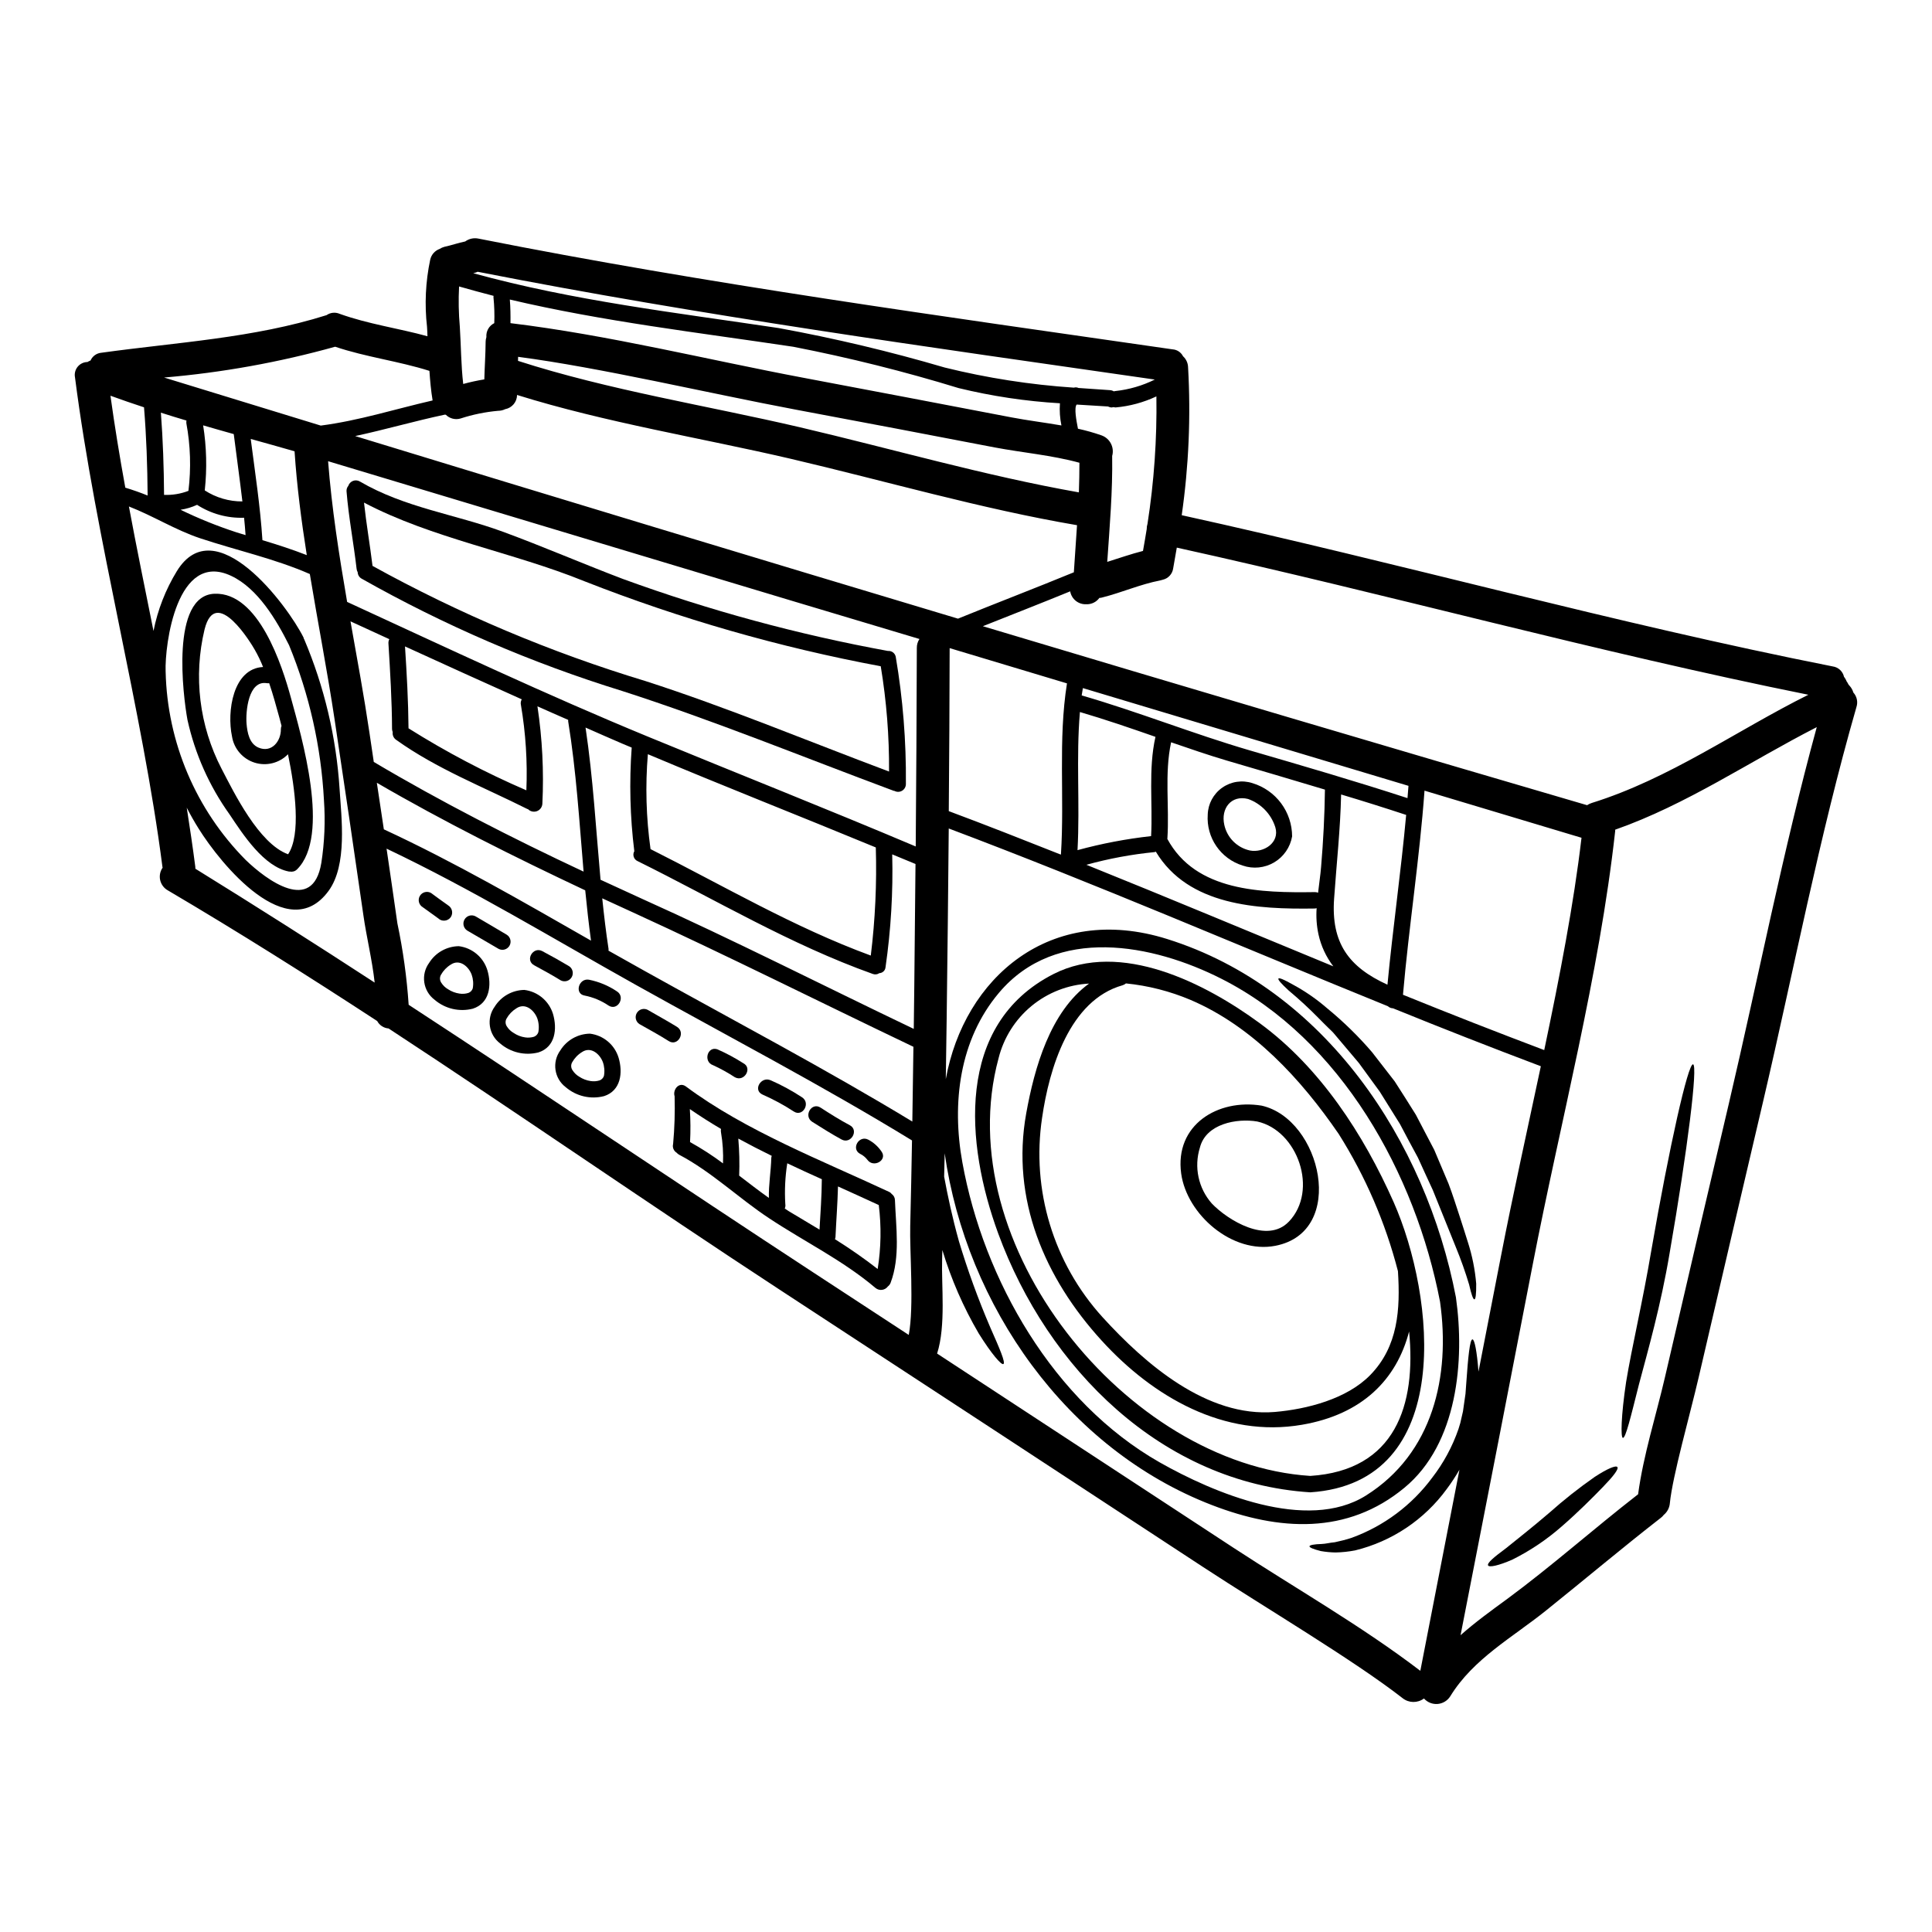
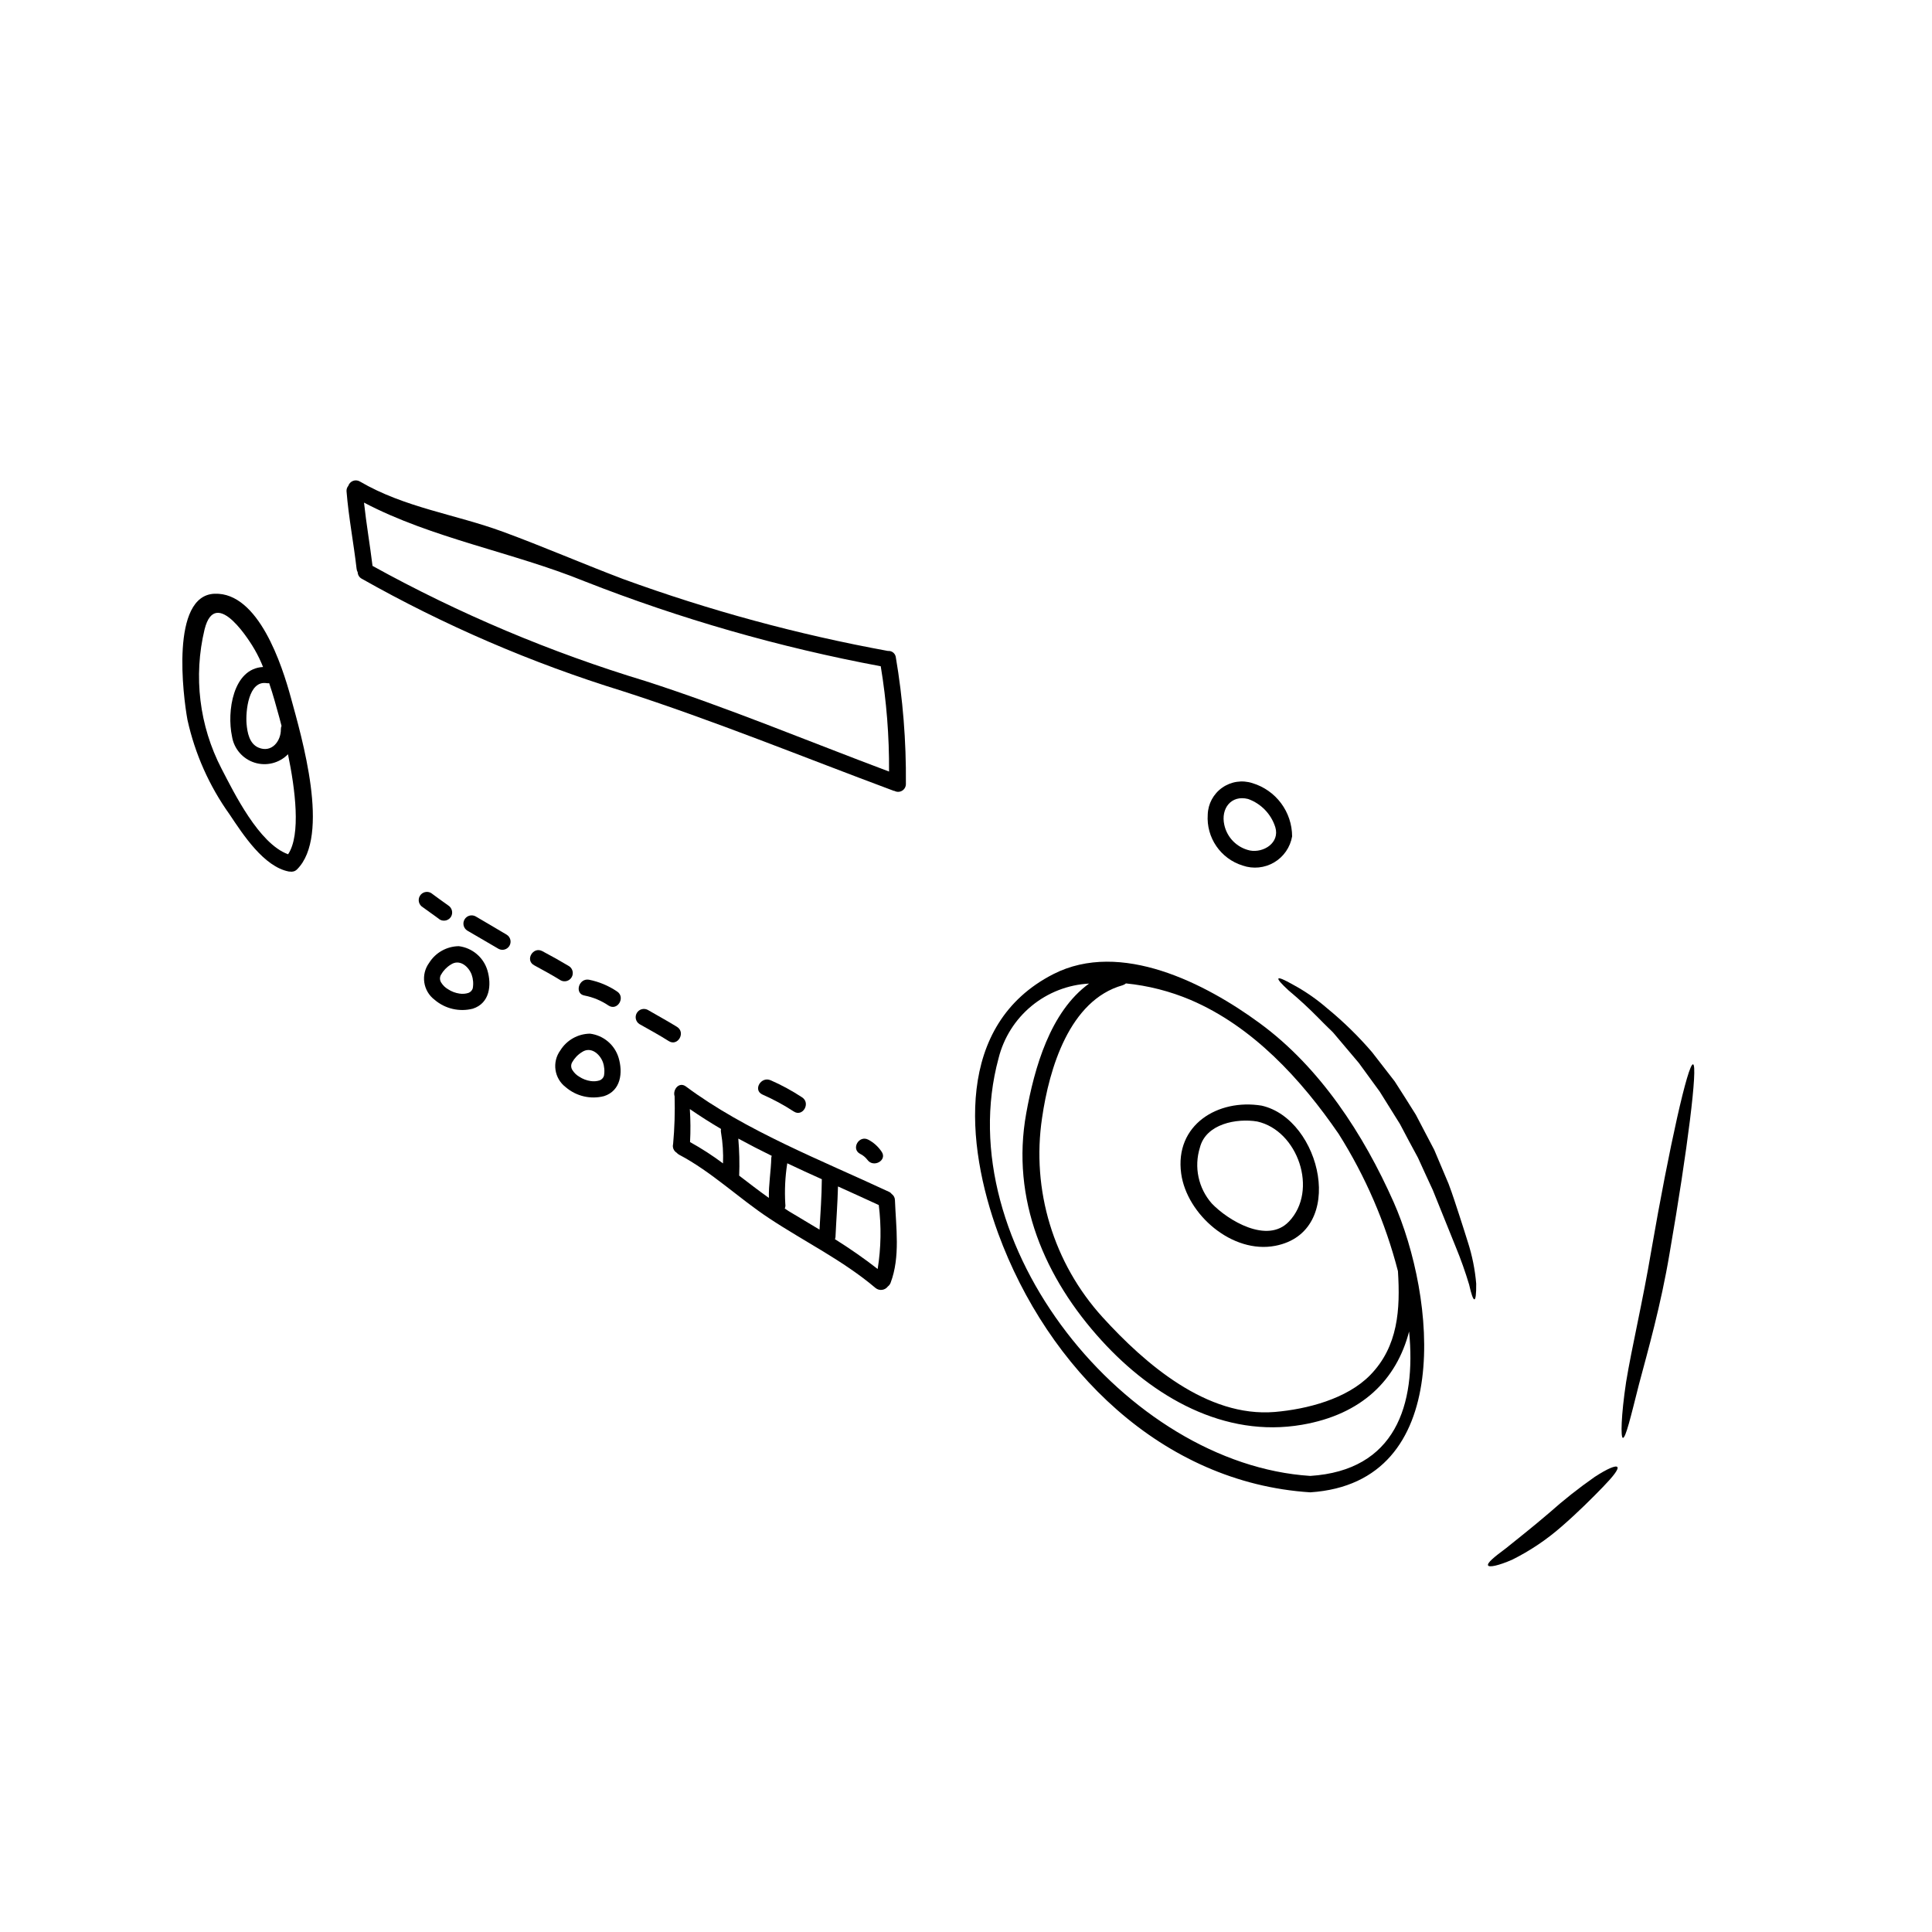
<svg xmlns="http://www.w3.org/2000/svg" fill="#000000" width="800px" height="800px" version="1.1" viewBox="144 144 512 512">
  <g>
-     <path d="m635.17 327.54c0.934 1.039 1.242 2.5 0.809 3.828-9.879 34.301-16.602 69.82-24.742 104.56-5.734 24.402-11.43 48.797-17.094 73.184-2.285 9.84-6.922 26.109-7.621 33.316h0.004c-0.117 1.191-0.699 2.285-1.621 3.043-0.215 0.289-0.469 0.543-0.754 0.758-10.316 8.027-20.309 16.457-30.539 24.656-8.836 7.086-19.18 12.719-25.262 22.629v-0.004c-0.727 1.176-1.965 1.934-3.34 2.055s-2.723-0.418-3.641-1.449c-1.688 1.258-4.004 1.227-5.652-0.074-13.062-10.172-36.449-23.988-52.844-34.738-37.492-24.598-74.992-49.16-112.5-73.688-34.535-22.602-68.695-46.328-103.4-69.07l-0.004 0.004c-1.273-0.102-2.41-0.844-3.012-1.969-18.277-11.938-36.734-23.586-55.496-34.637h-0.004c-1.02-0.578-1.746-1.559-2.008-2.699-0.258-1.141-0.023-2.34 0.645-3.301 0-0.086-0.055-0.172-0.055-0.293-5.316-41.352-17.629-86.555-23.16-129.63-0.199-0.996 0.055-2.027 0.691-2.816 0.637-0.793 1.594-1.258 2.609-1.27 0.254-0.16 0.527-0.293 0.812-0.395 0.508-1.156 1.605-1.945 2.867-2.059 20.02-2.781 40.301-3.852 59.684-9.965 1.02-0.711 2.336-0.844 3.477-0.348 7.562 2.723 15.555 3.82 23.262 5.938-0.027-0.844-0.055-1.68-0.113-2.492v0.004c-0.676-5.938-0.395-11.945 0.84-17.793 0.289-1.328 1.242-2.41 2.523-2.867 0.383-0.246 0.801-0.434 1.242-0.551 1.855-0.395 3.652-1.043 5.512-1.418 1.008-0.738 2.281-1.012 3.508-0.758 60.695 12.051 122.73 20.516 183.97 29.352 1.176 0.082 2.223 0.777 2.754 1.828 0.82 0.742 1.301 1.789 1.336 2.894 0.746 13.102 0.18 26.242-1.684 39.227 57.629 12.664 114.64 28.625 172.5 40.07 1.484 0.195 2.688 1.297 3.012 2.754 0.324 0.41 0.578 0.871 0.75 1.363-0.172-0.438 0.352 0.492 0.465 0.723 0.031 0.055 0.117 0.113 0.23 0.262h0.004c0.484 0.523 0.84 1.156 1.035 1.84zm-9.707 9.156c-17.848 9.129-34.449 20.516-53.422 27.18-0.016 0.121-0.016 0.25 0 0.371-4.258 38.387-14.516 76.922-21.844 114.82-6.348 32.77-12.723 65.531-19.133 98.277 3.852-3.418 8.055-6.461 12.254-9.527 11.906-8.781 23.008-18.66 34.68-27.73 0.027-0.027 0.086-0.055 0.117-0.086 1.391-10.398 4.777-20.914 7.125-31.059 5.59-24.16 11.234-48.324 16.926-72.488 7.769-33.117 14.312-66.898 23.297-99.754zm-59.652 20.105c20.656-6.43 38.246-19.121 57.422-28.684-56.121-11.301-111.46-26.656-167.37-38.992l-0.957 5.477c-0.195 1.496-1.309 2.711-2.781 3.039-0.211 0.074-0.422 0.133-0.641 0.176-5.269 1.012-10.199 3.215-15.383 4.519h0.004c-0.246 0.078-0.5 0.121-0.758 0.117-0.805 1.105-2.109 1.738-3.477 1.676-2.078 0.102-3.906-1.363-4.258-3.418-7.68 3.148-15.441 6.172-23.148 9.242 53.336 15.992 106.71 31.801 160.13 47.43 0.375-0.25 0.785-0.445 1.219-0.582zm-2.691 9.215-2.031-0.605c-13.184-3.938-26.371-7.938-39.578-11.879-1.305 17.992-4.141 36.043-5.707 54.09 12.43 5.043 24.91 9.93 37.434 14.66 4.113-19.531 7.848-38.852 9.879-56.266zm-21.324 110.76c3.102-16.023 6.922-33.145 10.543-50.211-13.121-4.953-26.176-10.066-39.168-15.352-0.508-0.008-0.992-0.203-1.363-0.551-38.797-15.742-77.242-32.363-116.38-47.105-0.148 16.832-0.332 33.652-0.551 50.469-0.059 5.332-0.145 10.664-0.23 15.965 4.84-26.859 27.699-46.84 58.648-37.145 41.723 13.066 68.578 53.488 76.543 94.973 2.363 16.688 0.465 38.793-13.645 50.445-15.152 12.543-33.199 11.469-50.992 4.606-38.535-14.836-65.102-52.875-70.848-93.23-0.059 2.055-0.117 4.113-0.145 6.172 0.926 5.039 2.172 10.863 3.883 17.004l-0.008-0.004c2.336 7.777 5.113 15.422 8.316 22.887 2.551 5.766 4.141 9.445 3.504 9.793-0.547 0.293-3.148-2.691-6.547-8.141-4.066-6.953-7.297-14.363-9.621-22.078-0.027 0.75-0.027 1.535-0.059 2.289-0.23 7.125 1.043 17.711-1.332 25.148 26.191 17.148 52.379 34.309 78.57 51.484 16.371 10.719 33.902 20.688 49.488 32.594 3.473-17.758 6.93-35.527 10.371-53.309h0.004c-1.02 1.77-2.141 3.481-3.363 5.117-5.922 8.129-14.535 13.898-24.309 16.281-1.699 0.324-3.426 0.508-5.156 0.547-1.312-0.023-2.617-0.148-3.91-0.371-1.969-0.492-3.07-0.957-3.012-1.273 0.059-0.32 1.18-0.551 3.242-0.609 1.016-0.027 2.144-0.348 3.481-0.461 1.332-0.293 2.867-0.637 4.488-1.18v-0.004c8.504-3.102 15.91-8.633 21.297-15.906 3.016-3.894 5.375-8.262 6.981-12.922 0.352-1.027 0.633-2.082 0.84-3.148 0.117-0.523 0.262-1.074 0.348-1.508 0.059-0.551 0.145-1.07 0.23-1.621 0.145-1.051 0.289-2.062 0.438-3.043 0.055-0.957 0.145-1.855 0.199-2.723 0.492-7.086 0.957-11.707 1.652-11.707 0.551 0.031 1.18 3.148 1.594 8.551 2.008-10.246 4-20.484 5.977-30.723zm-35.816 63.562c17.789-11.152 22.434-31.664 19.645-51.363-6.488-33.785-26.16-69.508-57.926-85.586-18.164-9.215-43.805-14.258-58.957 3.707-10.516 12.457-12.543 29.262-9.707 44.938 5.621 31.145 24.164 63.508 52.293 79.508 14.152 8.02 38.98 18.621 54.656 8.797zm11.02-184.81c0.086-1.102 0.172-2.203 0.262-3.273l-86.285-25.902c-0.117 0.637-0.23 1.273-0.32 1.941 14.957 4.328 29.52 10.172 44.527 14.562 13.965 4.066 28.016 8.152 41.84 12.664zm-5.309 49.426c1.422-14.977 3.594-30.016 4.957-44.992-5.707-1.883-11.453-3.691-17.238-5.418-0.199 9.242-1.215 18.344-1.855 27.582-0.84 11.762 3.879 18.164 14.137 22.828zm-17.586-31.23c0.578-6.836 0.93-13.645 1.016-20.469-8.605-2.606-17.238-5.117-25.844-7.648-5.016-1.48-9.965-3.188-14.922-4.894-1.793 8.371-0.434 17.008-0.984 25.492 0 0.031-0.031 0.059-0.031 0.086 7.566 14.027 24.984 14.328 39.156 14.129 0.277-0.004 0.555 0.055 0.809 0.172 0.25-2.344 0.625-4.637 0.801-6.867zm3.246 26.371c-1.918-2.496-3.262-5.387-3.938-8.465-0.496-2.281-0.66-4.621-0.492-6.949-0.141 0.043-0.285 0.07-0.43 0.086-15.328 0.23-33.551-0.723-42.188-15.066-0.113 0.027-0.199 0.086-0.316 0.113-6.109 0.602-12.16 1.727-18.082 3.363 21.871 8.805 43.629 17.93 65.445 26.914zm-49.254-117.26c1.742-11.176 2.531-22.477 2.359-33.785-3.41 1.605-7.078 2.598-10.836 2.93-0.184-0.012-0.367-0.043-0.551-0.086-0.141 0.043-0.285 0.074-0.434 0.086-0.352-0.004-0.699-0.094-1.016-0.258l-8.301-0.508c-0.691 0.898-0.086 4.172 0.352 6.402 2.117 0.461 4.207 1.051 6.254 1.766 2.223 0.797 3.453 3.176 2.812 5.449 0.145 9.387-0.664 18.715-1.305 28.07 3.148-0.984 6.297-2.086 9.473-2.898 0.352-1.941 0.668-3.852 0.988-5.793-0.004-0.465 0.062-0.93 0.203-1.375zm0.957 82.746c0.465-8.781-0.789-17.645 1.156-26.309-6.633-2.316-13.297-4.606-20.02-6.578-1.043 12.137 0.027 24.402-0.637 36.605 6.391-1.746 12.91-2.988 19.5-3.719zm-9.445-117.95h-0.004c3.629-0.391 7.16-1.422 10.43-3.043-59.77-8.605-120.23-16.926-179.45-28.566-0.285 0.141-0.586 0.246-0.898 0.316-0.086 0-0.203 0.059-0.293 0.059 26.539 7.328 53.746 10.457 80.953 14.543h0.004c14.84 2.715 29.531 6.207 44.008 10.461 11.227 2.777 22.676 4.559 34.215 5.332 0.41-0.121 0.852-0.094 1.242 0.086 2.781 0.199 5.535 0.395 8.344 0.578 0.359 0.023 0.711 0.133 1.016 0.32 0.141-0.047 0.289-0.078 0.434-0.086zm-9.695 26.855c0.09-2.637 0.145-5.242 0.145-7.852-7.242-1.996-15.27-2.691-22.434-4.055-17.582-3.387-35.168-6.731-52.762-10.023-23.223-4.371-51.715-11.125-73.559-13.992 0 0.348-0.027 0.723-0.027 1.07 24.078 7.766 50.094 11.852 74.664 17.586 24.477 5.734 49.129 12.879 73.973 17.266zm-1.332 21.18c0.262-4.172 0.551-8.312 0.84-12.484-25.438-4.328-50.699-11.707-75.82-17.586-23.871-5.566-49.078-9.594-72.574-16.926h-0.004c-0.008 1.848-1.332 3.426-3.148 3.766-0.586 0.285-1.23 0.434-1.883 0.434-3.371 0.301-6.691 0.98-9.91 2.027-1.391 0.426-2.906 0.047-3.934-0.984-0.086 0-0.172-0.027-0.266-0.027-7.965 1.68-15.789 3.969-23.754 5.676 53.191 16.27 106.44 32.398 159.75 48.387 10.176-4.144 20.492-8.082 30.691-12.281zm-1.82 29.438c-10.363-3.129-20.727-6.242-31.094-9.344-0.027 14.398-0.105 28.797-0.23 43.199 9.938 3.707 19.785 7.594 29.637 11.5 0.031 0 0.059-0.027 0.086-0.027 0.977-15.172-0.789-30.32 1.602-45.328zm-1.477-68.348 0.004-0.004c-0.402-1.93-0.535-3.91-0.395-5.879-9.055-0.531-18.043-1.879-26.855-4.027-14.402-4.414-29.023-8.066-43.809-10.949-25.148-3.766-50.383-6.691-75.121-12.516 0.172 2.086 0.199 4.172 0.172 6.258 26.043 3.148 52.094 9.676 77.82 14.512 18.336 3.481 36.648 6.926 54.961 10.461 4.223 0.812 8.77 1.363 13.234 2.141zm-37.625 56.582c-11.297-3.387-22.586-6.766-33.871-10.141-40.965-12.312-81.914-24.637-122.84-36.973 0.957 12.402 2.902 24.859 5.043 37.289 26.508 12.203 52.703 24.57 79.762 35.723 23.617 9.734 47.371 19.121 70.922 29.086 0.148-17.559 0.242-35.098 0.293-52.613v0.004c-0.016-0.844 0.227-1.672 0.695-2.375zm-1.363 91.844c0.117-10.75 0.203-21.469 0.32-32.215-2.055-0.871-4.113-1.707-6.172-2.551v-0.004c0.254 10.004-0.34 20.012-1.77 29.914-0.074 0.867-0.781 1.539-1.648 1.574-0.512 0.352-1.16 0.426-1.738 0.203-21.844-7.793-41.664-19.68-62.348-29.914-0.477-0.215-0.836-0.621-0.996-1.121-0.16-0.496-0.105-1.035 0.152-1.488-1.129-9.109-1.359-18.312-0.691-27.465-0.844-0.348-1.68-0.691-2.496-1.043-3.269-1.391-6.488-2.836-9.734-4.258 2 13.383 2.754 26.887 3.973 40.328 3.648 1.68 7.301 3.363 10.922 5.016 24.363 10.949 48.02 23.004 72.086 34.508 0.027-3.867 0.086-7.66 0.141-11.484zm-0.52 36.043c0.113-6.606 0.207-13.211 0.289-19.816-24.742-11.809-49.199-24.105-74.199-35.551-2.723-1.242-5.477-2.519-8.266-3.793 0.465 4.492 0.988 8.98 1.68 13.473 0 0.145-0.027 0.262-0.027 0.395 3.129 1.77 6.277 3.535 9.445 5.301 23.707 13.223 47.871 25.914 71.078 39.988zm-0.551 27.438c0.203-7.477 0.32-14.957 0.465-22.434-23.844-14.598-48.805-27.605-73.188-41.227-21.844-12.203-43.43-25.352-66.059-36.102 0.957 6.609 1.945 13.215 2.871 19.816 1.5 7.106 2.496 14.309 2.984 21.559 35.93 23.465 71.477 47.543 107.34 71.008 8.398 5.473 16.793 10.969 25.191 16.484 1.434-7.469 0.207-22.156 0.391-29.105zm-10.457-71.43c1.168-9.504 1.613-19.082 1.328-28.652-20.105-8.312-40.355-16.25-60.406-24.711-0.695 8.363-0.461 16.777 0.699 25.09v0.059c19.352 9.715 38.008 20.738 58.379 28.215zm-74.145-3.957c-0.605-4.434-1.098-8.895-1.535-13.328-18.656-8.781-37.547-18.223-55.223-28.508 0.609 4.113 1.246 8.227 1.855 12.34 18.805 8.719 36.852 19.18 54.902 29.496zm-1.969-18.281c-1.129-13.301-1.941-26.656-4.086-39.863l0.004-0.004c-0.016-0.117-0.016-0.234 0-0.352-2.695-1.18-5.418-2.363-8.145-3.594 1.289 8.543 1.727 17.191 1.305 25.816-0.047 0.879-0.605 1.648-1.426 1.961-0.824 0.312-1.75 0.113-2.371-0.512-0.07-0.012-0.137-0.031-0.199-0.059-11.734-5.879-24.051-10.66-34.766-18.336h-0.004c-0.664-0.461-1.012-1.258-0.895-2.059-0.105-0.25-0.164-0.52-0.176-0.789-0.031-7.594-0.496-15.152-0.957-22.715-0.02-0.383 0.059-0.762 0.234-1.102-3.422-1.574-6.84-3.148-10.289-4.723 1.766 9.938 3.594 19.844 5.043 29.637 0.395 2.551 0.754 5.07 1.129 7.621 17.672 10.496 36.707 20.215 55.598 29.066zm-15.164-21.555c0.316-7.586-0.172-15.18-1.449-22.66-0.109-0.496-0.027-1.016 0.234-1.449-10.344-4.633-20.629-9.297-30.945-14.02 0.465 7.215 0.871 14.457 0.93 21.699 9.969 6.273 20.41 11.766 31.23 16.43zm-8.504-123.8c0.09-2.258 0.02-4.519-0.207-6.769-0.02-0.156-0.008-0.312 0.031-0.465-3.07-0.789-6.113-1.621-9.156-2.492h0.004c-0.184 3.566-0.117 7.137 0.199 10.695 0.32 5.039 0.32 10.113 0.898 15.148 1.84-0.504 3.707-0.91 5.594-1.215 0.086-3.301 0.32-6.606 0.348-9.938l-0.004-0.004c0.008-0.43 0.074-0.859 0.207-1.27-0.133-1.543 0.695-3.008 2.086-3.691zm-16.344 20.469c-0.434-2.609-0.664-5.215-0.84-7.824-8.23-2.606-16.836-3.648-24.973-6.398v-0.004c-14.824 4.137-30.008 6.871-45.344 8.168 13.852 4.246 27.691 8.492 41.52 12.734 10.082-1.301 19.758-4.394 29.637-6.66zm-15.352 154.29c-0.664-6.027-2.199-12.254-2.984-17.816-2.492-17.305-5.031-34.574-7.621-51.809-1.914-12.75-4.434-25.668-6.578-38.648-9.328-4.086-19.527-6.297-29.145-9.504-6.547-2.199-12.43-5.934-18.801-8.398 2.027 10.895 4.285 21.902 6.519 33h-0.004c1.109-5.617 3.211-10.996 6.199-15.879 10.145-16.484 29.234 8.953 33.551 17.586 0.043 0.102 0.07 0.211 0.086 0.32 0.047 0.062 0.086 0.133 0.117 0.203 5.316 12.562 8.48 25.934 9.355 39.547 0.492 7.738 2.117 20.25-2.926 27.117-10.777 14.688-28.566-7.129-34.422-16.531-1.129-1.793-2.172-3.648-3.148-5.535 0.812 5.215 1.594 10.43 2.258 15.586l0.004 0.004c0.023 0.191 0.031 0.387 0.027 0.582 15.934 9.855 31.77 19.914 47.508 30.172zm-14.137-31.691v-0.004c0.852-5.512 1.086-11.098 0.695-16.66-0.75-14.109-3.871-27.988-9.242-41.055-3.332-6.664-8.266-15.039-15.328-18.371-14.43-6.809-17.645 18.25-17.387 25.352l0.004 0.004c0.418 18.738 8.008 36.605 21.203 49.914 5.512 5.336 17.793 14.461 20.051 0.816zm-3.852-81.59c-1.449-9.184-2.637-18.367-3.242-27.52-3.852-1.102-7.738-2.203-11.617-3.273 1.156 8.922 2.519 17.816 3.102 26.828 3.957 1.18 7.898 2.457 11.75 3.961zm-16.223-5.301c-0.113-1.535-0.23-3.07-0.395-4.606l-0.004-0.004c-4.402 0.16-8.75-1.035-12.457-3.422-1.387 0.641-2.859 1.082-4.371 1.309 4.773 2.32 9.707 4.316 14.754 5.961 0.812 0.266 1.652 0.496 2.465 0.758zm-10.809-11.848-0.004-0.004c2.969 1.922 6.434 2.938 9.969 2.922-0.695-5.938-1.539-11.906-2.289-17.848-2.723-0.75-5.414-1.535-8.113-2.316 0.91 5.703 1.055 11.5 0.43 17.242zm-4.328 0.113-0.004-0.004c0.727-5.961 0.543-12-0.551-17.906-0.023-0.242-0.012-0.484 0.027-0.723-2.258-0.664-4.519-1.359-6.777-2.086 0.551 7.273 0.789 14.516 0.84 21.789h-0.004c2.211 0.086 4.414-0.277 6.477-1.074zm-10.82 1.242c-0.059-7.824-0.32-15.617-0.957-23.379-2.984-0.988-5.969-2-8.895-3.074 1.102 7.996 2.438 16.137 3.938 24.367 2.012 0.605 3.984 1.301 5.914 2.086z" />
    <path d="m592.67 426.05c1.332 0.23-1.449 22.629-6.203 50.035-2.312 13.852-5.82 26.105-8.113 34.738-2.227 8.805-3.543 14.371-4.285 14.227-0.578-0.113-0.492-5.766 0.871-14.836 1.508-9.184 4.406-21.32 6.691-34.914 4.746-27.406 9.703-49.453 11.039-49.25z" />
    <path d="m572.62 532.79c0.395 0.551-1.129 2.492-3.824 5.273s-6.488 6.606-11.02 10.543h-0.004c-3.945 3.453-8.316 6.383-13.008 8.723-3.652 1.594-6.086 2.086-6.402 1.535-0.348-0.637 1.594-2.231 4.723-4.551 2.926-2.363 7.043-5.59 11.5-9.414 3.816-3.398 7.832-6.574 12.023-9.5 3.316-2.172 5.633-3.144 6.012-2.609z" />
    <path d="m535.21 484.2c0.027 2.723-0.145 4.144-0.492 4.144s-0.812-1.395-1.363-3.824l0.004-0.004c-1.027-3.434-2.227-6.812-3.594-10.125-1.734-4.285-3.793-9.355-6.055-15.008-1.273-2.723-2.578-5.59-3.938-8.578-1.574-2.887-3.168-5.871-4.781-8.949-1.824-2.926-3.621-5.793-5.356-8.578-1.914-2.637-3.766-5.184-5.535-7.59-1.945-2.289-3.766-4.465-5.512-6.523-0.434-0.492-0.84-1.012-1.273-1.504-0.438-0.492-0.898-0.871-1.332-1.309-0.871-0.867-1.711-1.68-2.492-2.492l0.004 0.004c-2.543-2.594-5.211-5.059-8-7.387-1.914-1.766-2.898-2.867-2.695-3.148 0.199-0.285 1.574 0.32 3.824 1.594 3.254 1.758 6.305 3.871 9.098 6.297 4.289 3.516 8.266 7.398 11.879 11.609 1.914 2.465 3.914 5.07 6 7.734 1.855 2.844 3.707 5.824 5.621 8.867 1.68 3.184 3.273 6.297 4.867 9.297 1.305 3.102 2.578 6.117 3.793 8.98 1.102 2.898 1.969 5.707 2.836 8.316 0.871 2.609 1.594 5.012 2.289 7.184h0.004c1.145 3.57 1.883 7.258 2.199 10.992z" />
    <path d="m513.31 462.53c11.02 24.859 16.531 74.43-22.078 76.953-39.359-2.523-69.59-32.887-82.688-68.578-8.719-23.789-11.469-55.426 14.602-68.754 17.879-9.125 40.418 2.523 54.672 12.988 16.023 11.727 27.555 29.516 35.492 47.391zm-22.078 72.605c22.543-1.453 28.102-18.719 26.195-38.273-3.332 12.805-12.488 21.992-28.395 24.715-20.57 3.543-39.461-7.359-53.078-22.309-15.094-16.531-24.105-37.465-19.992-60.223 2.172-12.051 6.344-26.914 16.656-34.391l0.004 0.004c-5.59 0.297-10.938 2.379-15.254 5.938-4.32 3.562-7.379 8.418-8.734 13.848-13.363 49.27 33.898 107.56 82.598 110.69zm15.879-26.715c7.445-7.621 7.996-17.473 7.359-27.551-3.316-12.859-8.617-25.129-15.703-36.359-9.938-14.488-22.77-28.48-39.258-35.523-5.457-2.309-11.227-3.781-17.121-4.371-0.262 0.223-0.566 0.391-0.898 0.492-14.082 3.969-19.441 22.078-21.324 35.113v-0.004c-2.879 19.145 3.016 38.562 16.043 52.879 11.215 12.312 27.641 26.594 45.629 25.09 8.531-0.727 19.102-3.449 25.273-9.766z" />
    <path d="m475.91 351.54c3.031 0.914 5.691 2.781 7.586 5.32 1.891 2.539 2.918 5.621 2.93 8.789-0.5 2.887-2.238 5.406-4.762 6.894-2.519 1.488-5.566 1.797-8.332 0.84-5.852-1.805-9.688-7.394-9.27-13.5 0.082-2.852 1.504-5.496 3.836-7.137 2.328-1.641 5.297-2.09 8.012-1.207zm-0.691 17.848c3.621 0.695 7.992-2.027 6.75-6.172l-0.004-0.004c-1.098-3.484-3.769-6.25-7.215-7.477-4.465-1.129-7.273 2.523-6.297 6.867 0.738 3.387 3.379 6.035 6.762 6.781z" />
    <path d="m478.32 437c15.852 3.543 22.715 33.457 3.68 37.145-11.414 2.231-23.465-8.266-24.973-19.121-1.777-12.949 9.754-19.898 21.293-18.023zm7.246 30.742c7.906-8.266 2.363-24.164-8.402-26.535-5.387-0.902-13.586 0.578-15.18 6.922-1.605 5.144-0.414 10.754 3.148 14.801 4.254 4.469 14.715 10.812 20.422 4.816z" />
    <path d="m384.07 351.71c0.027 0.738-0.348 1.438-0.977 1.824-0.629 0.391-1.418 0.41-2.066 0.059-0.059-0.027-0.117 0-0.203-0.027-23.902-8.895-47.656-18.629-71.938-26.449h-0.004c-24.027-7.426-47.188-17.41-69.078-29.785-0.605-0.348-0.988-0.984-1.012-1.68-0.16-0.289-0.262-0.605-0.293-0.93-0.789-6.863-2.113-13.645-2.664-20.512-0.039-0.523 0.125-1.043 0.465-1.449 0.195-0.605 0.656-1.094 1.254-1.32 0.598-0.227 1.266-0.168 1.816 0.16 11.906 6.953 25.121 8.637 37.867 13.301 10.719 3.938 21.18 8.488 31.883 12.543 22.82 8.32 46.301 14.699 70.199 19.066 0.977-0.09 1.863 0.574 2.059 1.535 1.895 11.121 2.793 22.387 2.691 33.664zm-4.465-3.242c0.066-9.348-0.672-18.684-2.199-27.902-26.844-5.012-53.148-12.559-78.562-22.543-18.801-7.648-40.387-11.355-58.379-20.828 0.609 5.621 1.574 11.184 2.258 16.773 22.984 12.699 47.242 22.934 72.375 30.535 21.742 7.012 43.098 15.938 64.508 23.965z" />
    <path d="m381.17 462.04c0.266 7.188 1.453 15.066-1.156 21.93-0.148 0.379-0.402 0.711-0.723 0.957-0.375 0.5-0.934 0.828-1.555 0.902s-1.242-0.109-1.723-0.508c-8.66-7.328-18.715-12.203-28.129-18.43-8.172-5.387-15.242-12.312-23.93-16.891h-0.004c-0.242-0.133-0.457-0.309-0.637-0.523-0.789-0.48-1.164-1.422-0.93-2.312 0.383-4.199 0.512-8.418 0.395-12.637-0.551-1.766 1.18-3.938 2.988-2.606 15.789 11.762 35.984 19.586 53.77 27.898 0.301 0.121 0.562 0.324 0.754 0.586 0.539 0.371 0.867 0.977 0.879 1.633zm-4.578 18.258c0.898-5.606 0.996-11.312 0.293-16.949-3.543-1.648-7.156-3.269-10.809-4.926-0.113 4.492-0.461 8.922-0.664 13.414v0.004c-0.02 0.188-0.066 0.375-0.148 0.551 3.914 2.453 7.68 5.062 11.328 7.906zm-14.805-23.699c0-0.027 0.027-0.055 0.027-0.086-3.07-1.363-6.113-2.777-9.184-4.231h0.004c-0.562 3.574-0.738 7.195-0.52 10.809 0.074 0.398 0.023 0.809-0.145 1.18 0.348 0.23 0.664 0.465 1.043 0.695 2.723 1.648 5.449 3.269 8.168 4.894 0.246-4.402 0.582-8.848 0.609-13.27zm-13.383-5.793h0.004c0.012-0.168 0.051-0.336 0.117-0.492-3.016-1.477-5.938-2.984-8.867-4.578 0.281 3.266 0.359 6.547 0.23 9.82 2.609 2 5.188 4 7.871 5.902-0.082-3.562 0.559-7.066 0.645-10.66zm-12.805 1.508h0.004c0.113-2.734-0.062-5.473-0.523-8.172-0.07-0.316-0.07-0.641 0-0.957-2.836-1.68-5.59-3.418-8.266-5.269 0.191 2.91 0.211 5.832 0.055 8.746 3.035 1.68 5.953 3.566 8.73 5.644z" />
    <path d="m377.61 449.17c1.652 2.285-2.113 4.434-3.734 2.199-0.516-0.676-1.18-1.223-1.945-1.594-2.461-1.305-0.289-5.07 2.203-3.734h0.004c1.395 0.742 2.586 1.816 3.473 3.129z" />
-     <path d="m369.23 442.21c2.461 1.336 0.262 5.117-2.203 3.766-2.664-1.449-5.215-3.07-7.793-4.691-2.363-1.535-0.172-5.273 2.203-3.766 2.547 1.648 5.129 3.277 7.793 4.691z" />
    <path d="m356.55 434.8c2.363 1.535 0.172 5.301-2.172 3.766h-0.004c-2.652-1.73-5.441-3.242-8.344-4.516-2.551-1.18-0.352-4.894 2.199-3.766v-0.004c2.898 1.27 5.68 2.781 8.32 4.519z" />
-     <path d="m340.98 425.76c2.492 1.273 0.293 5.043-2.199 3.738v0.004c-1.855-1.219-3.805-2.293-5.824-3.219-2.637-0.898-1.508-5.117 1.156-4.203 2.383 1.051 4.676 2.281 6.867 3.68z" />
    <path d="m323.43 416.14c2.363 1.504 0.172 5.269-2.199 3.762-2.551-1.621-5.188-3.039-7.793-4.519-0.969-0.637-1.266-1.922-0.68-2.922 0.582-1.004 1.848-1.371 2.879-0.844 2.609 1.516 5.25 2.949 7.793 4.523z" />
    <path d="m307.93 424.29c1.18 3.938 0.637 8.75-3.852 10.199v-0.004c-3.562 0.918-7.348 0.035-10.141-2.359-3.062-2.312-3.707-6.656-1.445-9.762 1.688-2.719 4.648-4.391 7.852-4.434 3.562 0.438 6.535 2.926 7.586 6.359zm-3.879 4.84c0.227-1.23 0.129-2.5-0.293-3.68-0.84-2.199-3.215-4.199-5.535-2.633h0.004c-1.09 0.668-1.984 1.605-2.606 2.719-0.363 0.648-0.328 1.445 0.086 2.059 0.449 0.719 1.062 1.312 1.793 1.738 0.918 0.609 1.957 1.004 3.043 1.16 0.789 0.121 1.598 0.062 2.363-0.176 0.539-0.203 0.961-0.641 1.145-1.188z" />
    <path d="m307.5 406.73c2.363 1.508 0.172 5.273-2.203 3.766h-0.004c-1.922-1.309-4.09-2.215-6.371-2.664-2.754-0.465-1.574-4.664 1.156-4.199 2.656 0.531 5.176 1.582 7.422 3.098z" />
    <path d="m294.8 400.04c0.98 0.633 1.285 1.926 0.695 2.934s-1.867 1.375-2.898 0.832c-2.285-1.422-4.664-2.695-7.039-4-2.492-1.336-0.293-5.07 2.172-3.738 2.406 1.273 4.754 2.582 7.07 3.973z" />
-     <path d="m290.55 412.7c1.156 3.938 0.637 8.75-3.852 10.199h-0.004c-3.562 0.914-7.348 0.031-10.141-2.363-3.066-2.312-3.711-6.66-1.449-9.766 1.691-2.715 4.652-4.383 7.852-4.43 3.562 0.438 6.535 2.93 7.594 6.359zm-3.887 4.836v0.004c0.23-1.23 0.133-2.5-0.285-3.684-0.844-2.199-3.215-4.199-5.535-2.637-1.09 0.672-1.988 1.609-2.609 2.727-0.363 0.645-0.328 1.441 0.086 2.059 0.449 0.715 1.066 1.312 1.801 1.734 0.91 0.617 1.953 1.02 3.039 1.18 0.793 0.121 1.598 0.062 2.363-0.172 0.543-0.207 0.965-0.652 1.141-1.207z" />
    <path d="m278.32 391.73c0.969 0.625 1.277 1.906 0.695 2.902-0.578 1-1.844 1.367-2.867 0.836-2.777-1.652-5.562-3.215-8.344-4.867v-0.004c-0.98-0.633-1.285-1.926-0.695-2.934 0.586-1.008 1.863-1.375 2.898-0.832 2.75 1.637 5.562 3.231 8.312 4.898z" />
    <path d="m273.16 401.11c1.18 3.938 0.637 8.75-3.852 10.199-3.562 0.914-7.348 0.031-10.141-2.363-3.066-2.316-3.711-6.66-1.449-9.766 1.695-2.723 4.664-4.394 7.871-4.434 3.559 0.445 6.519 2.938 7.57 6.363zm-3.883 4.836h0.004c0.227-1.23 0.125-2.496-0.293-3.676-0.84-2.203-3.215-4.203-5.535-2.637-1.086 0.668-1.984 1.605-2.606 2.723-0.359 0.648-0.324 1.441 0.086 2.055 0.449 0.719 1.062 1.316 1.797 1.742 0.914 0.605 1.953 1 3.043 1.156 0.789 0.125 1.598 0.066 2.359-0.176 0.543-0.199 0.965-0.637 1.148-1.188z" />
    <path d="m262.76 383.93c1.02 0.621 1.367 1.938 0.785 2.981-0.613 1.031-1.938 1.379-2.981 0.789-1.477-1.129-3.043-2.172-4.519-3.273v-0.004c-1.039-0.605-1.391-1.941-0.785-2.981 0.609-1.043 1.945-1.391 2.984-0.785 1.473 1.129 3.008 2.172 4.516 3.273z" />
    <path d="m221.1 328.93c2.809 10.316 10.605 36.605 1.594 45.488-0.488 0.484-1.184 0.691-1.855 0.551h-0.262c-6.633-1.246-12.168-9.793-15.742-15.152-5.375-7.516-9.168-16.039-11.156-25.062-1.156-6.297-4.551-32.973 7.188-33.406 11.66-0.434 17.891 18.977 20.234 27.582zm-0.754 41.461c3.449-5.117 1.887-17.266-0.027-26.508-2.301 2.359-5.738 3.219-8.875 2.219-3.141-1-5.449-3.688-5.961-6.941-1.391-6.551 0.23-17.992 8.23-18.398-0.621-1.578-1.359-3.106-2.203-4.578-0.723-1.309-10.312-17.32-13.297-5.391-2.992 12.441-1.398 25.551 4.492 36.91 3.328 6.406 9.906 19.879 17.641 22.688zm-1.91-33.172c-0.004-0.289 0.055-0.578 0.172-0.844-0.203-0.812-0.395-1.535-0.551-2.113-0.844-3.043-1.68-6.172-2.723-9.215v0.004c-0.203 0.027-0.406 0.027-0.609 0-4.926-0.84-5.648 7.562-5.387 10.75 0.203 2.316 0.723 5.273 3.148 6.316 3.484 1.5 6.004-1.684 5.949-4.898z" />
  </g>
</svg>